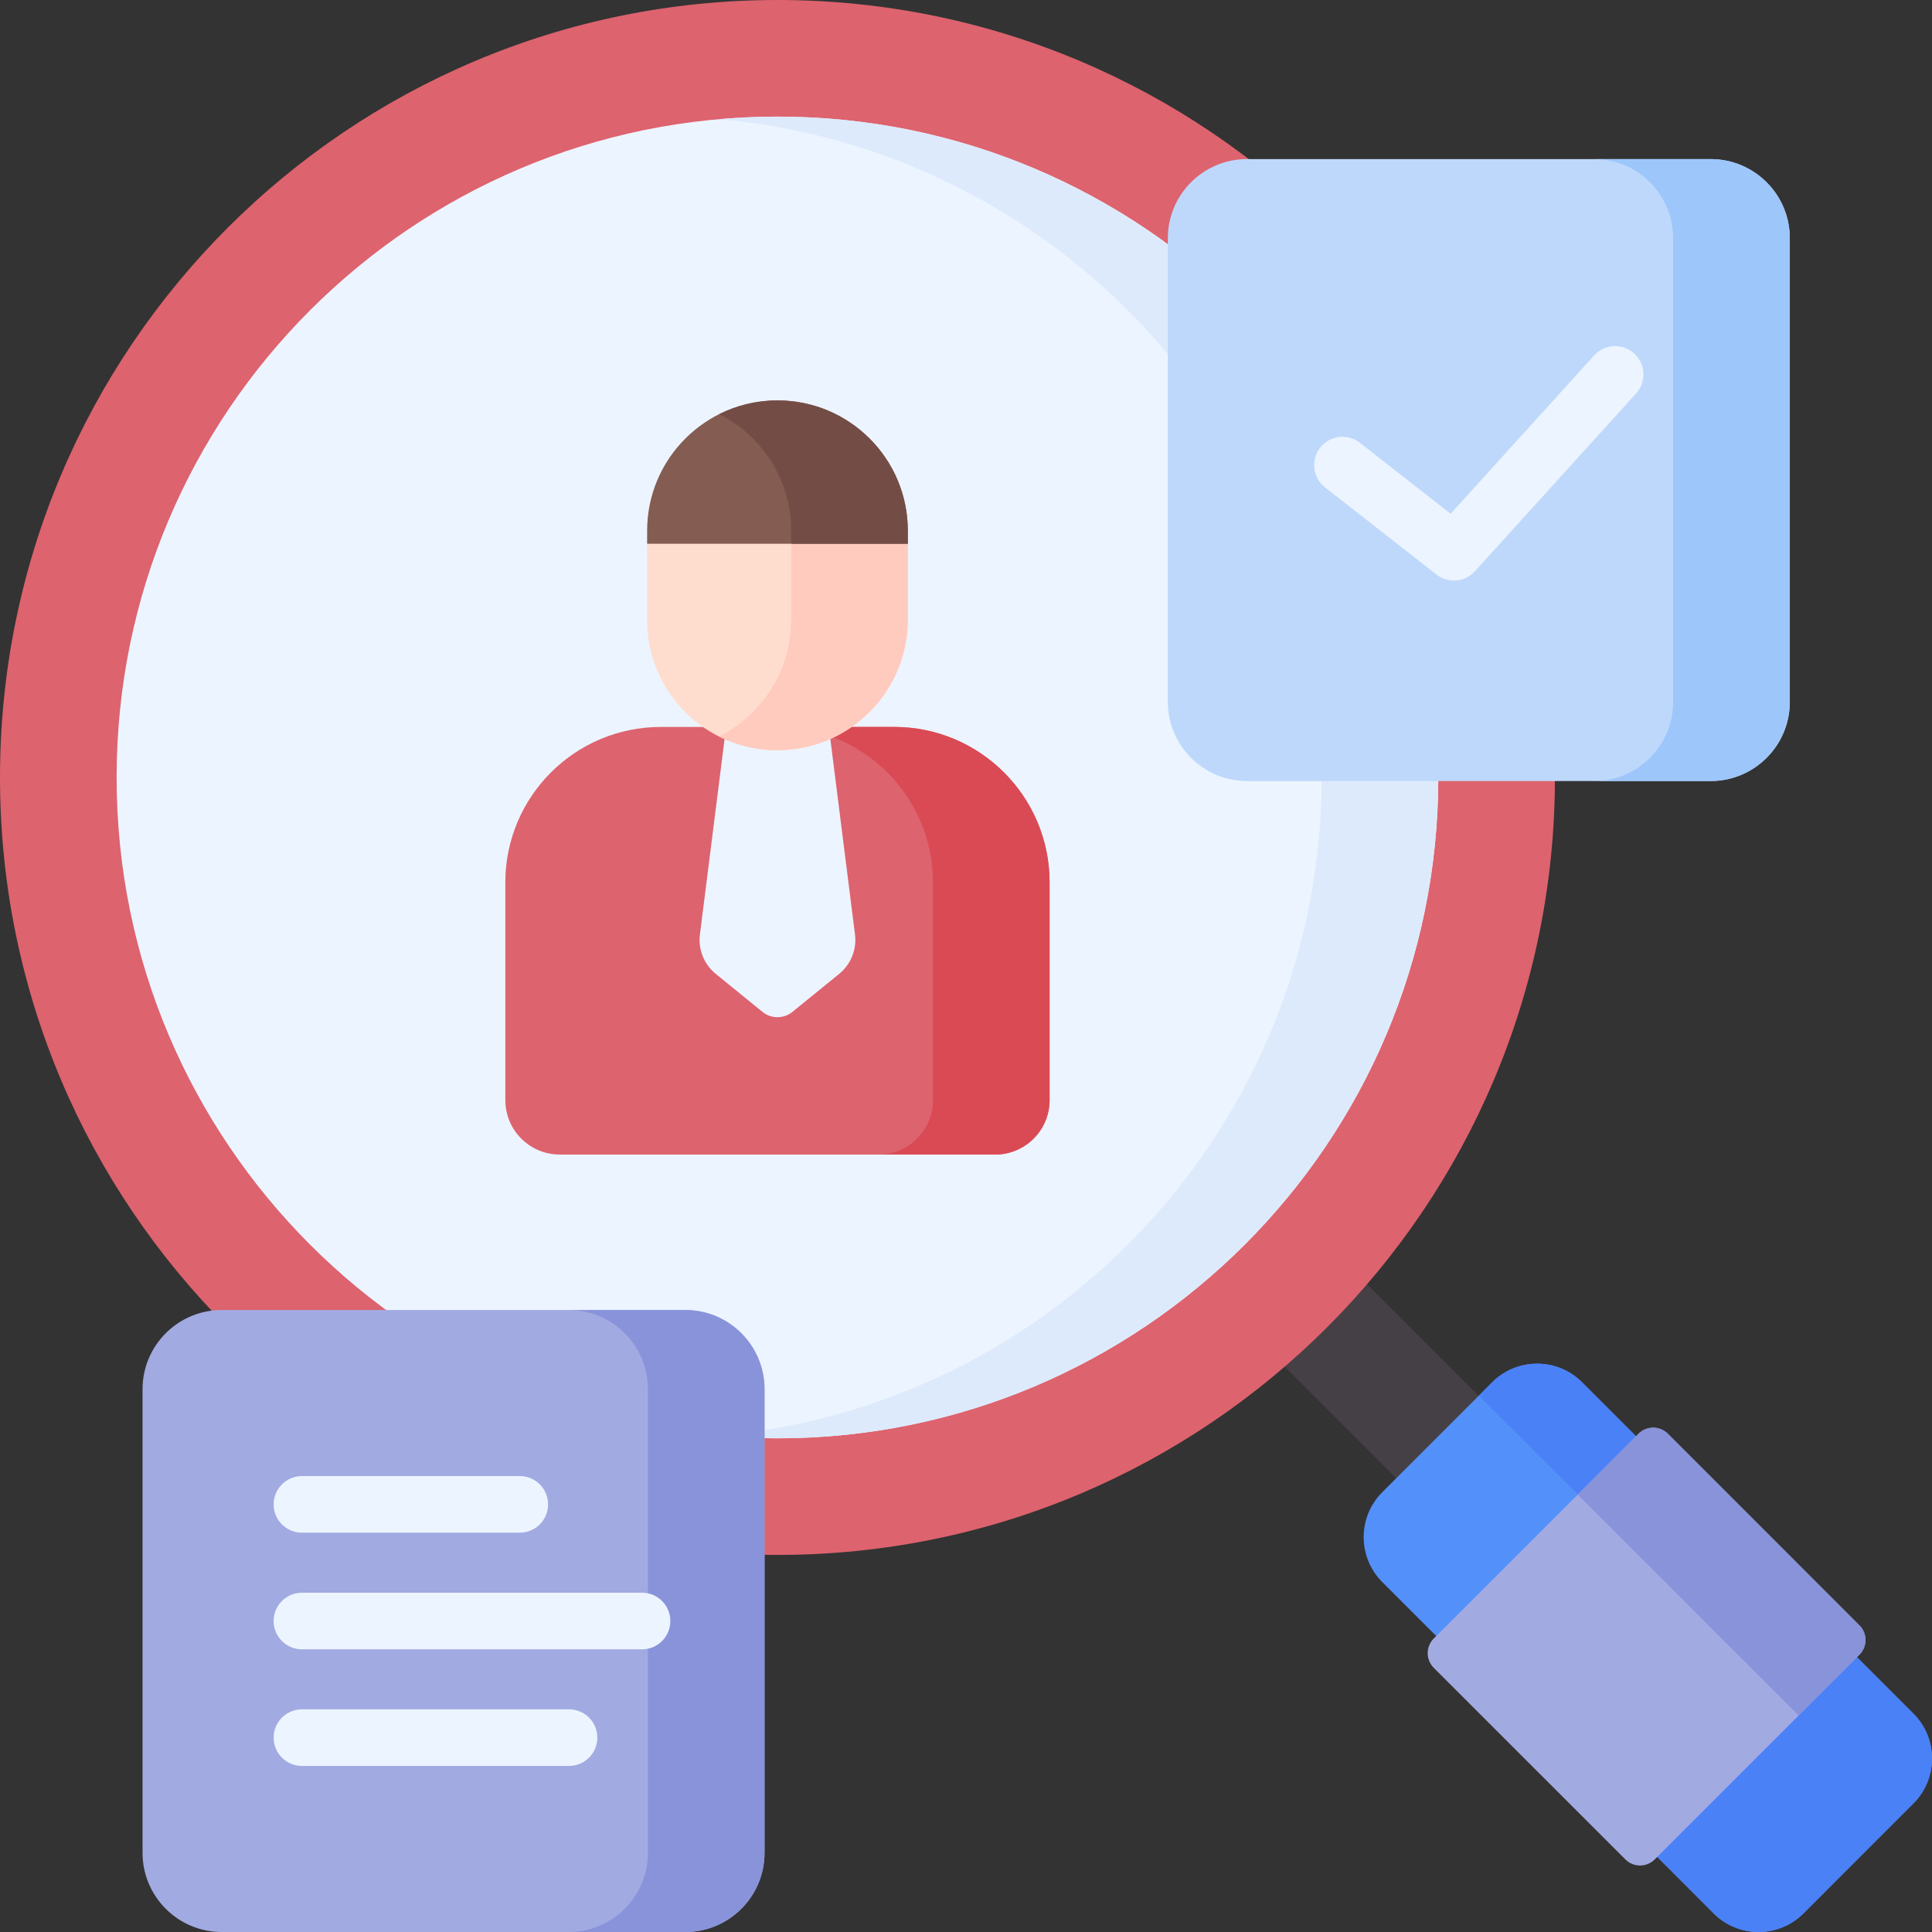
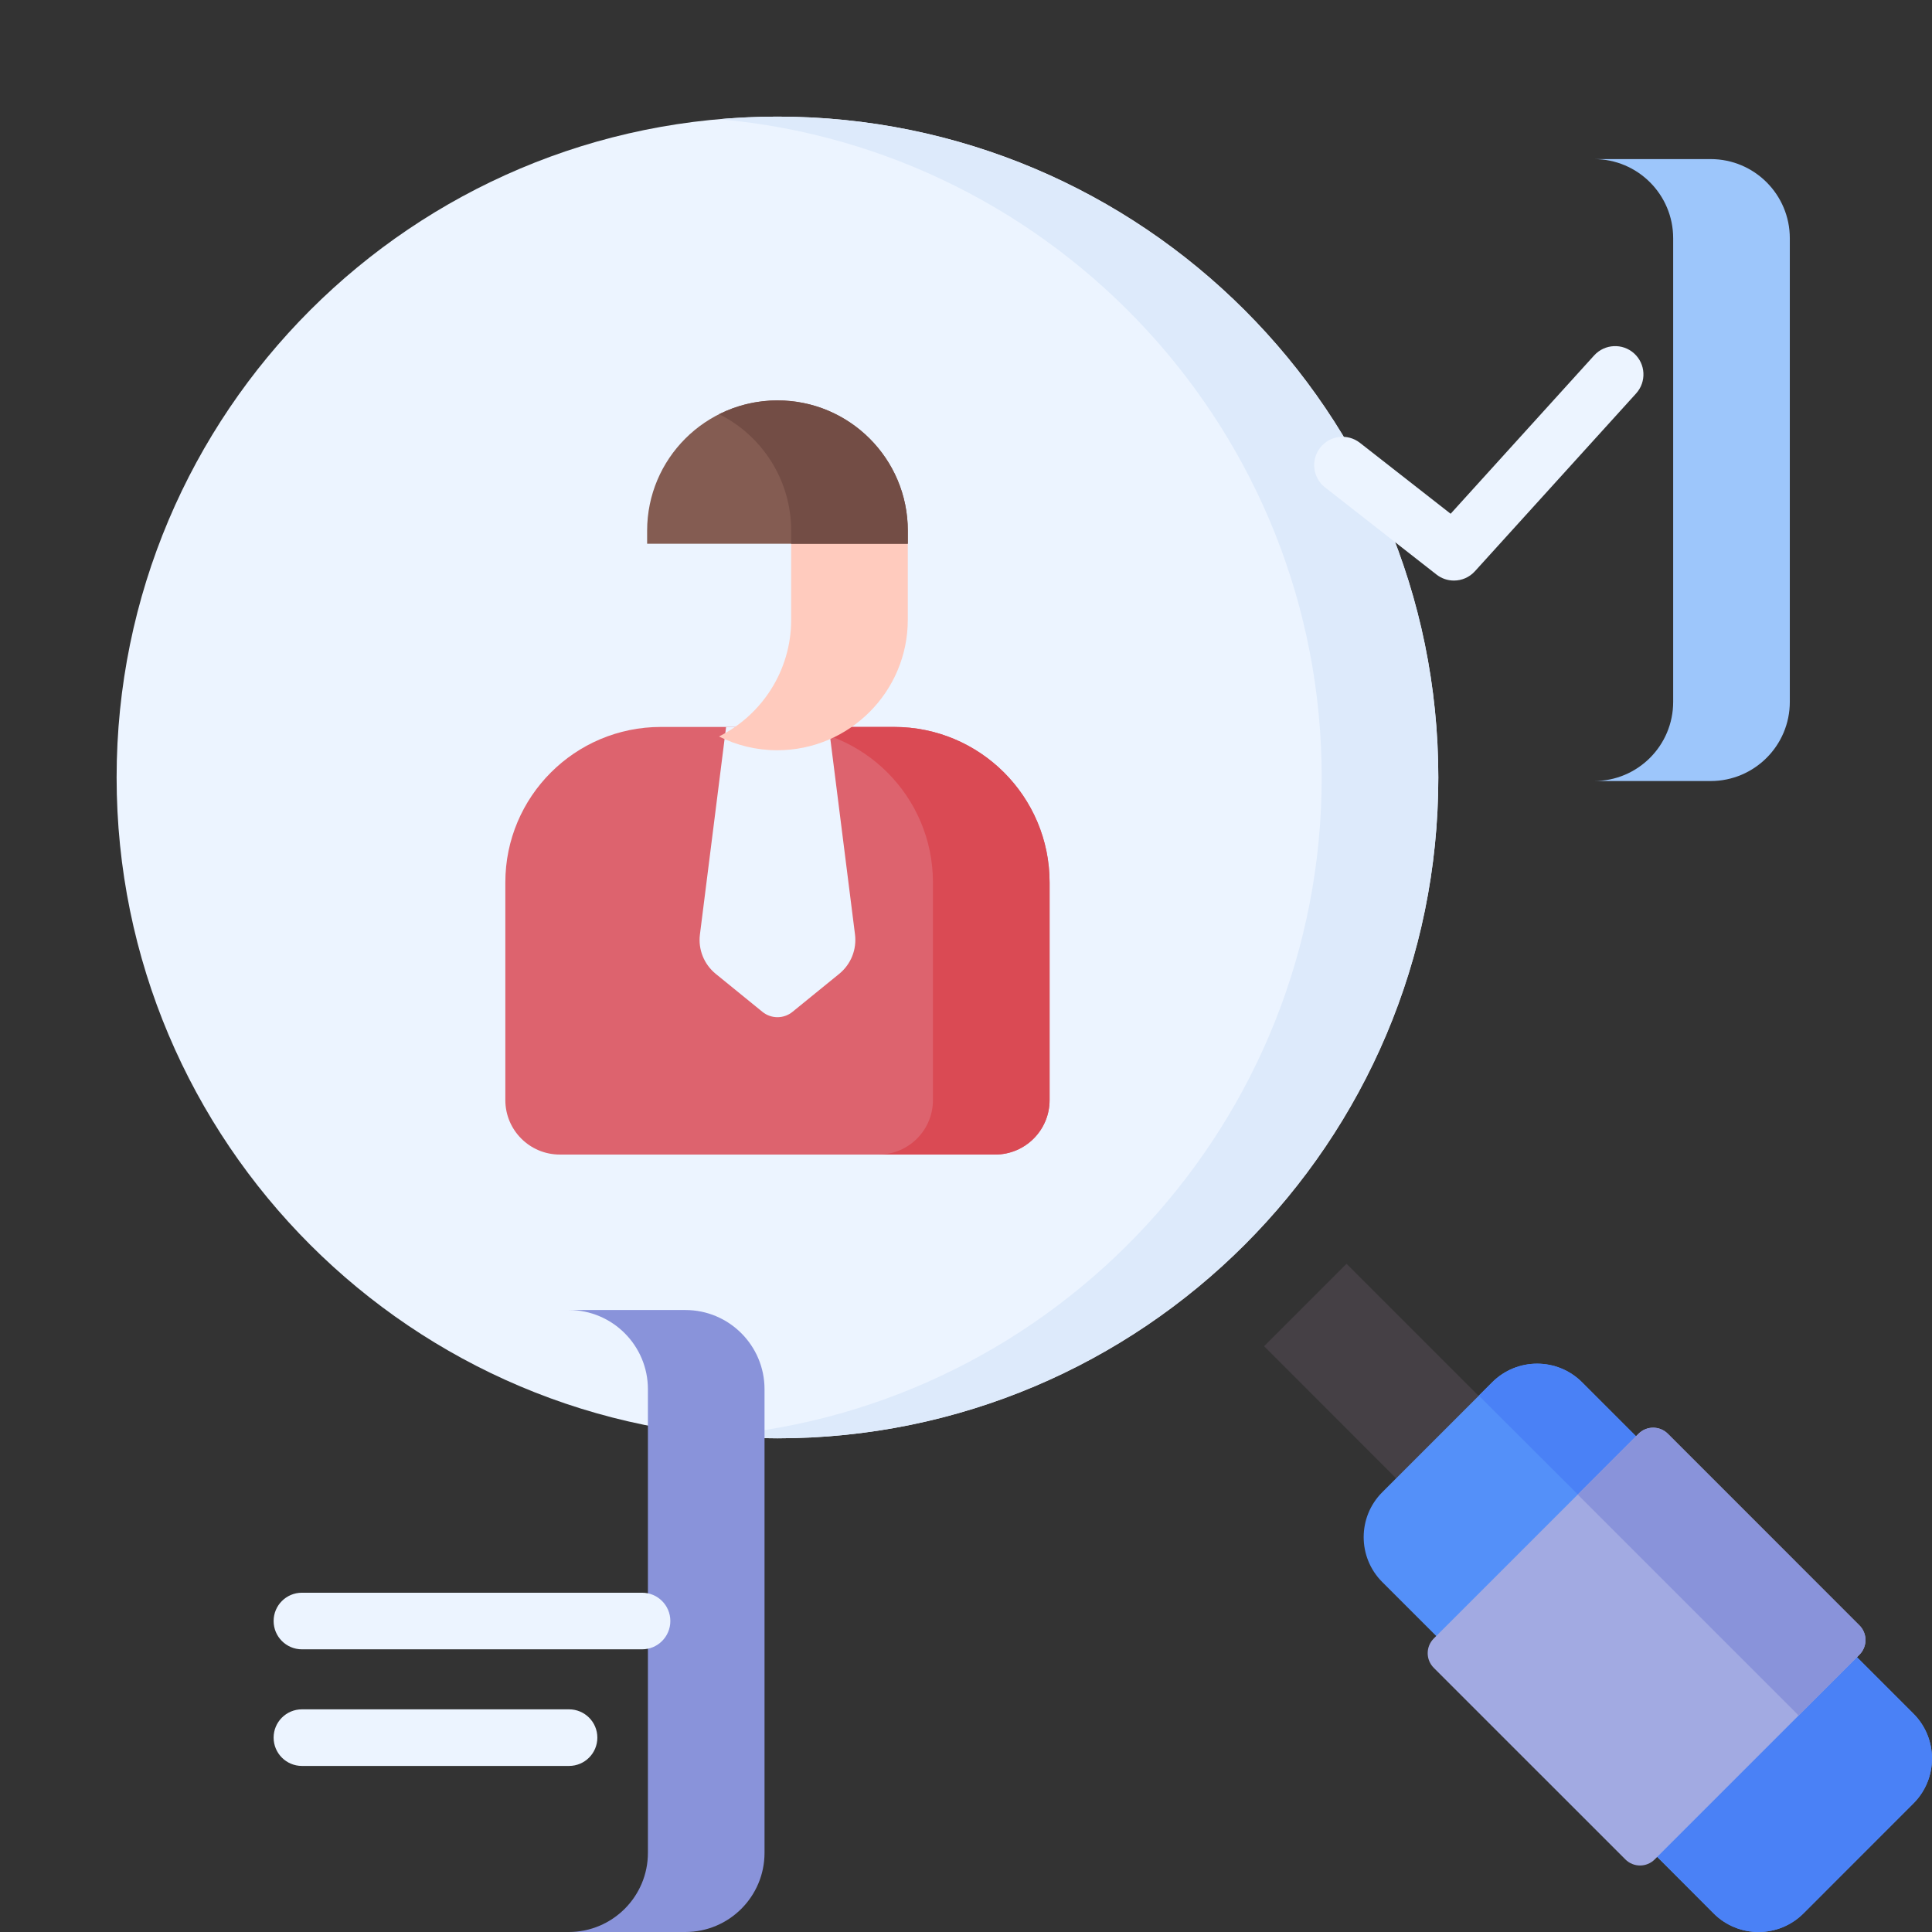
<svg xmlns="http://www.w3.org/2000/svg" width="64" height="64" viewBox="0 0 64 64" fill="none">
  <rect x="0" y="0" width="64" height="64" fill="#333333" stroke="none" />
  <g clip-path="url(#clip0_48_1641)">
    <path d="M44.606 41.865L50.069 47.328L47.337 50.059L41.875 44.596L44.606 41.865Z" fill="#454045" />
-     <path d="M25.755 51.509C39.978 51.509 51.509 39.978 51.509 25.755C51.509 11.531 39.978 0 25.755 0C11.531 0 0 11.531 0 25.755C0 39.978 11.531 51.509 25.755 51.509Z" fill="#DD636E" />
    <path d="M25.755 47.646C37.845 47.646 47.646 37.845 47.646 25.754C47.646 13.664 37.845 3.863 25.755 3.863C13.664 3.863 3.863 13.664 3.863 25.754C3.863 37.845 13.664 47.646 25.755 47.646Z" fill="#ECF4FF" />
    <path d="M25.755 3.863C25.104 3.863 24.46 3.893 23.823 3.949C34.992 4.931 43.783 14.335 43.783 25.754C43.783 37.174 34.992 46.578 23.823 47.559C24.46 47.615 25.104 47.646 25.755 47.646C37.825 47.646 47.646 37.825 47.646 25.754C47.646 13.683 37.825 3.863 25.755 3.863Z" fill="#DDEAFB" />
    <path d="M32.966 38.246H18.543C17.548 38.246 16.74 37.438 16.74 36.443V29.231C16.74 26.387 19.047 24.081 21.891 24.081H29.618C32.462 24.081 34.769 26.387 34.769 29.231V36.443C34.769 37.438 33.962 38.246 32.966 38.246Z" fill="#DD636E" />
    <path d="M29.618 24.081H25.755C28.599 24.081 30.905 26.387 30.905 29.231V36.443C30.905 37.438 30.098 38.246 29.103 38.246H32.966C33.961 38.246 34.769 37.438 34.769 36.443V29.231C34.769 26.387 32.462 24.081 29.618 24.081Z" fill="#DA4A54" />
    <path d="M24.053 24.081H27.456L28.323 30.955C28.386 31.451 28.188 31.943 27.801 32.259L26.252 33.519C25.962 33.755 25.547 33.755 25.257 33.519L23.708 32.259C23.321 31.943 23.123 31.451 23.186 30.955L24.053 24.081Z" fill="#ECF4FF" />
-     <path d="M21.437 20.543V18.012C21.437 15.627 25.755 14.984 25.755 14.984C25.755 14.984 30.072 15.627 30.072 18.012V20.527C30.072 22.916 28.136 24.853 25.746 24.853C23.366 24.853 21.437 22.924 21.437 20.543Z" fill="#FFDDCE" />
    <path d="M25.755 14.984C25.755 14.984 26.209 15.891 26.209 17.581V20.527C26.209 22.221 25.235 23.687 23.817 24.397C24.397 24.688 25.052 24.853 25.746 24.853C28.136 24.853 30.072 22.916 30.072 20.527V18.012L25.755 14.984Z" fill="#FFCBBE" />
    <path d="M21.437 17.581V18.012H30.073V17.581C30.073 15.197 28.139 13.264 25.755 13.264C23.37 13.264 21.437 15.197 21.437 17.581Z" fill="#845C52" />
    <path d="M25.755 13.264C25.06 13.264 24.404 13.429 23.823 13.72C25.238 14.429 26.209 15.891 26.209 17.582V18.012H30.072V17.582C30.073 15.197 28.139 13.264 25.755 13.264Z" fill="#734D45" />
    <path d="M56.765 63.383L45.79 52.408C44.968 51.586 44.968 50.253 45.79 49.431L49.431 45.79C50.253 44.968 51.586 44.968 52.408 45.79L63.383 56.765C64.206 57.587 64.206 58.92 63.383 59.742L59.743 63.383C58.92 64.206 57.587 64.206 56.765 63.383Z" fill="#5490F9" />
    <path d="M63.383 56.765L52.408 45.79C51.586 44.968 50.253 44.968 49.431 45.79L48.988 46.232L58.009 55.236C58.831 56.058 58.831 57.392 58.009 58.214L54.811 61.412L56.765 63.383C57.587 64.206 58.92 64.206 59.743 63.383L63.383 59.742C64.206 58.92 64.206 57.587 63.383 56.765Z" fill="#4A81F6" />
    <path d="M53.843 61.596L47.495 55.249C47.227 54.98 47.227 54.546 47.495 54.278L54.278 47.495C54.546 47.227 54.98 47.227 55.249 47.495L61.596 53.843C61.864 54.111 61.864 54.546 61.596 54.814L54.814 61.596C54.546 61.864 54.111 61.864 53.843 61.596Z" fill="#A2AAE2" />
    <path d="M55.249 47.495C54.98 47.227 54.546 47.227 54.278 47.495L52.264 49.509L59.52 56.765C59.541 56.786 59.56 56.809 59.58 56.831L61.596 54.814C61.864 54.546 61.864 54.111 61.596 53.843L55.249 47.495Z" fill="#8993DA" />
-     <path d="M56.666 25.873H41.309C39.86 25.873 38.686 24.699 38.686 23.25V7.893C38.686 6.444 39.86 5.27 41.309 5.27H56.666C58.115 5.27 59.29 6.444 59.29 7.893V23.25C59.29 24.699 58.115 25.873 56.666 25.873Z" fill="#BED8FB" />
    <path d="M56.666 5.27H52.803C54.252 5.27 55.426 6.444 55.426 7.893V23.25C55.426 24.699 54.252 25.873 52.803 25.873H56.666C58.115 25.873 59.29 24.699 59.29 23.25V7.893C59.29 6.444 58.115 5.27 56.666 5.27Z" fill="#9DC6FB" />
-     <path d="M22.703 64H7.345C5.897 64 4.722 62.825 4.722 61.377V46.02C4.722 44.571 5.897 43.396 7.345 43.396H22.703C24.151 43.396 25.326 44.571 25.326 46.02V61.377C25.326 62.825 24.151 64 22.703 64Z" fill="#A2AAE2" />
    <path d="M22.703 43.396H18.84C20.288 43.396 21.463 44.571 21.463 46.02V61.377C21.463 62.826 20.288 64 18.84 64H22.703C24.151 64 25.326 62.826 25.326 61.377V46.02C25.326 44.571 24.151 43.396 22.703 43.396Z" fill="#8993DA" />
    <path d="M54.133 11.708C53.75 11.361 53.157 11.39 52.809 11.773L48.054 17.019L45.049 14.669C44.641 14.35 44.052 14.422 43.733 14.83C43.414 15.238 43.486 15.827 43.894 16.146L47.586 19.033C47.757 19.167 47.96 19.232 48.163 19.232C48.419 19.232 48.673 19.128 48.858 18.924L54.199 13.033C54.546 12.649 54.517 12.056 54.133 11.708Z" fill="#ECF4FF" />
-     <path d="M10.002 50.772H17.219C17.737 50.772 18.156 50.353 18.156 49.835C18.156 49.317 17.737 48.897 17.219 48.897H10.002C9.484 48.897 9.064 49.317 9.064 49.835C9.064 50.353 9.484 50.772 10.002 50.772Z" fill="#ECF4FF" />
    <path d="M21.269 52.761H10.002C9.484 52.761 9.064 53.18 9.064 53.698C9.064 54.216 9.484 54.636 10.002 54.636H21.269C21.787 54.636 22.206 54.216 22.206 53.698C22.206 53.18 21.787 52.761 21.269 52.761Z" fill="#ECF4FF" />
    <path d="M18.85 56.624H10.002C9.484 56.624 9.064 57.043 9.064 57.561C9.064 58.079 9.484 58.499 10.002 58.499H18.85C19.368 58.499 19.788 58.079 19.788 57.561C19.788 57.043 19.368 56.624 18.85 56.624Z" fill="#ECF4FF" />
  </g>
  <defs>
    <clipPath id="clip0_48_1641">
      <rect width="64" height="64" fill="white" />
    </clipPath>
  </defs>
</svg>